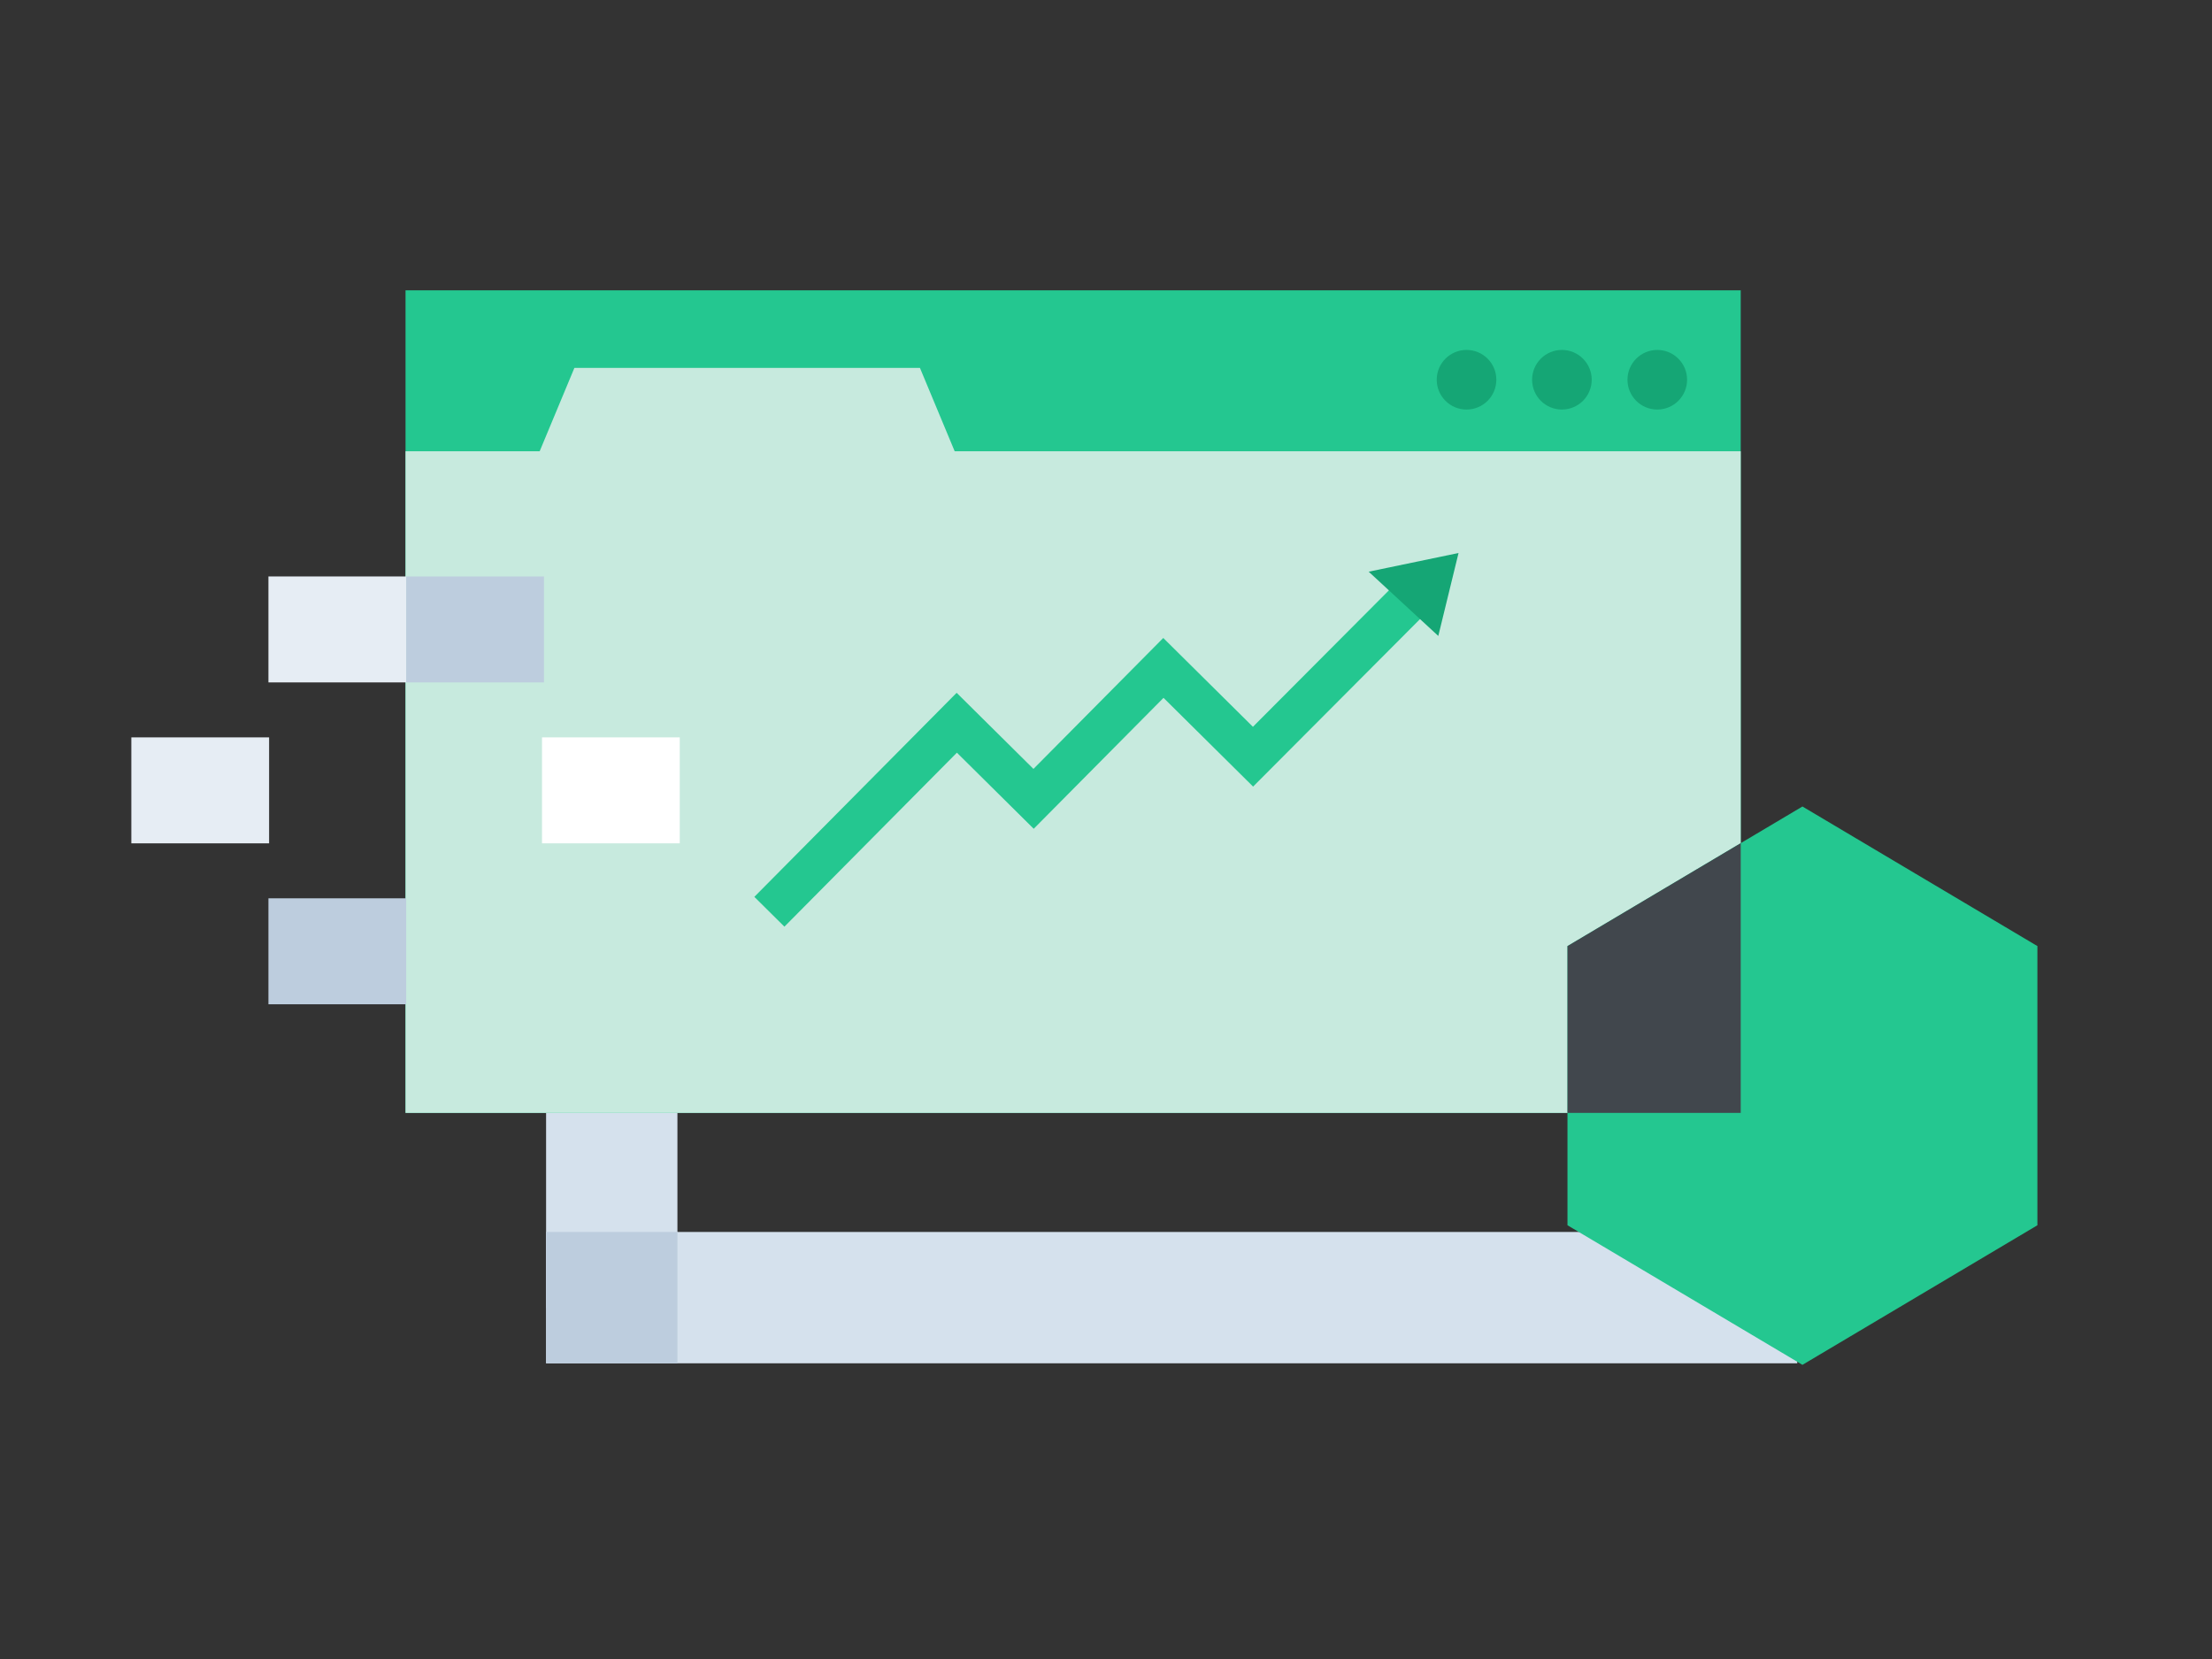
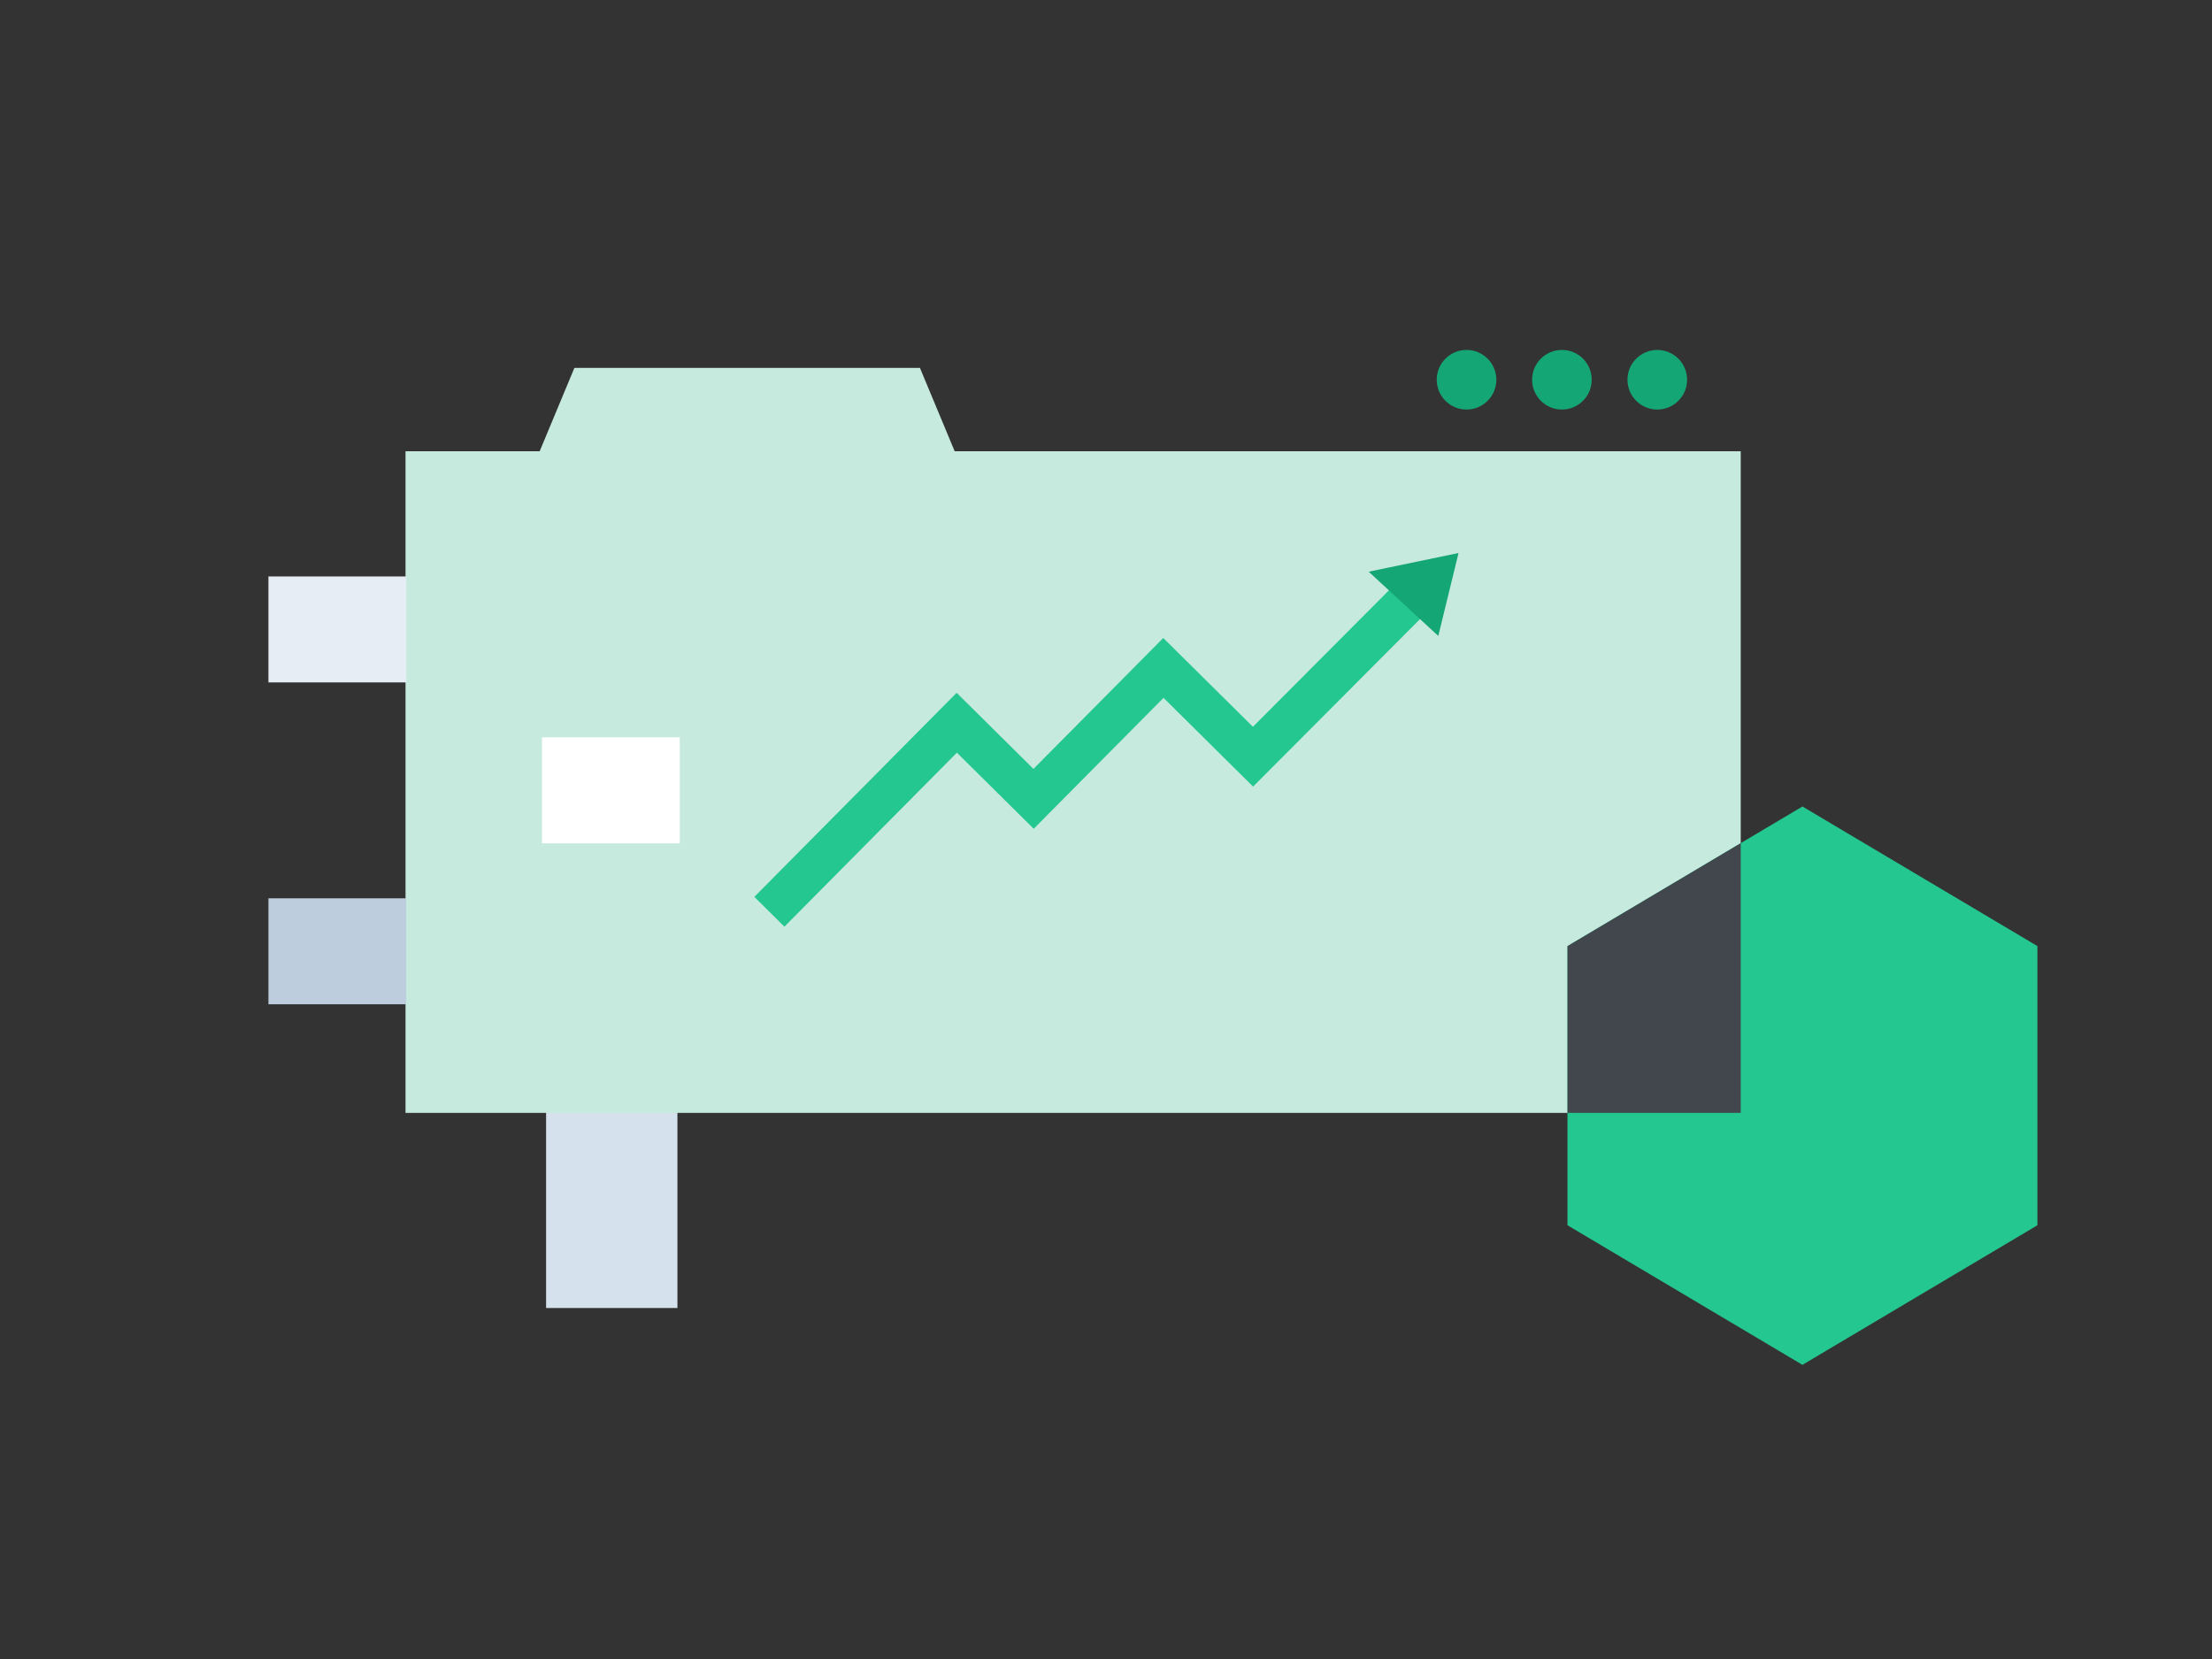
<svg xmlns="http://www.w3.org/2000/svg" width="320" height="240" viewBox="0 0 320 240" fill="none">
  <rect x="0" y="0" width="320" height="240" fill="#333333" stroke="none" />
  <rect x="79" y="156.223" width="19" height="33" fill="#D5E1ED" />
-   <rect x="79" y="197.223" width="19" height="181" transform="rotate(-90 79 197.223)" fill="#D5E1ED" />
-   <rect x="79" y="197.223" width="19" height="19" transform="rotate(-90 79 197.223)" fill="#BDCDDE" />
-   <rect x="58.666" y="42" width="193.157" height="118.998" fill="#24C790" />
  <rect x="58.666" y="65.282" width="193.157" height="95.716" fill="#C7EADE" />
  <path d="M203.392 82.928L181.255 105.142L168.284 92.293L149.505 111.234L138.393 100.225L109.126 129.744L113.478 134.055L138.43 108.886L149.543 119.895L168.321 100.954L181.281 113.793L207.723 87.259L203.392 82.928Z" fill="#24C790" />
  <path d="M211 80L198 82.703L208.072 92L211 80Z" fill="#15A675" />
-   <path d="M83.096 53.223H133.084L139.18 67.853H77L83.096 53.223Z" fill="#C7EADE" />
+   <path d="M83.096 53.223H133.084L139.18 67.853H77L83.096 53.223" fill="#C7EADE" />
  <circle cx="212.157" cy="54.935" r="4.312" fill="#15A675" />
  <circle cx="225.954" cy="54.935" r="4.312" fill="#15A675" />
  <circle cx="239.751" cy="54.935" r="4.312" fill="#15A675" />
  <rect x="38.833" y="83.391" width="19.929" height="15.33" fill="#E6EDF4" />
-   <rect x="19" y="106.673" width="19.929" height="15.33" fill="#E6EDF4" />
  <rect x="78.41" y="106.673" width="19.929" height="15.33" fill="white" />
-   <rect x="58.762" y="83.391" width="19.929" height="15.33" fill="#BDCDDE" />
  <rect x="38.833" y="129.955" width="19.929" height="15.33" fill="#BDCDDE" />
  <path d="M260.751 116.672L294.742 136.865V177.252L260.751 197.445L226.76 177.252V136.865L260.751 116.672Z" fill="#24C790" />
  <path fill-rule="evenodd" clip-rule="evenodd" d="M251.823 121.976V160.998H226.76V136.865L251.823 121.976Z" fill="#41474D" />
</svg>